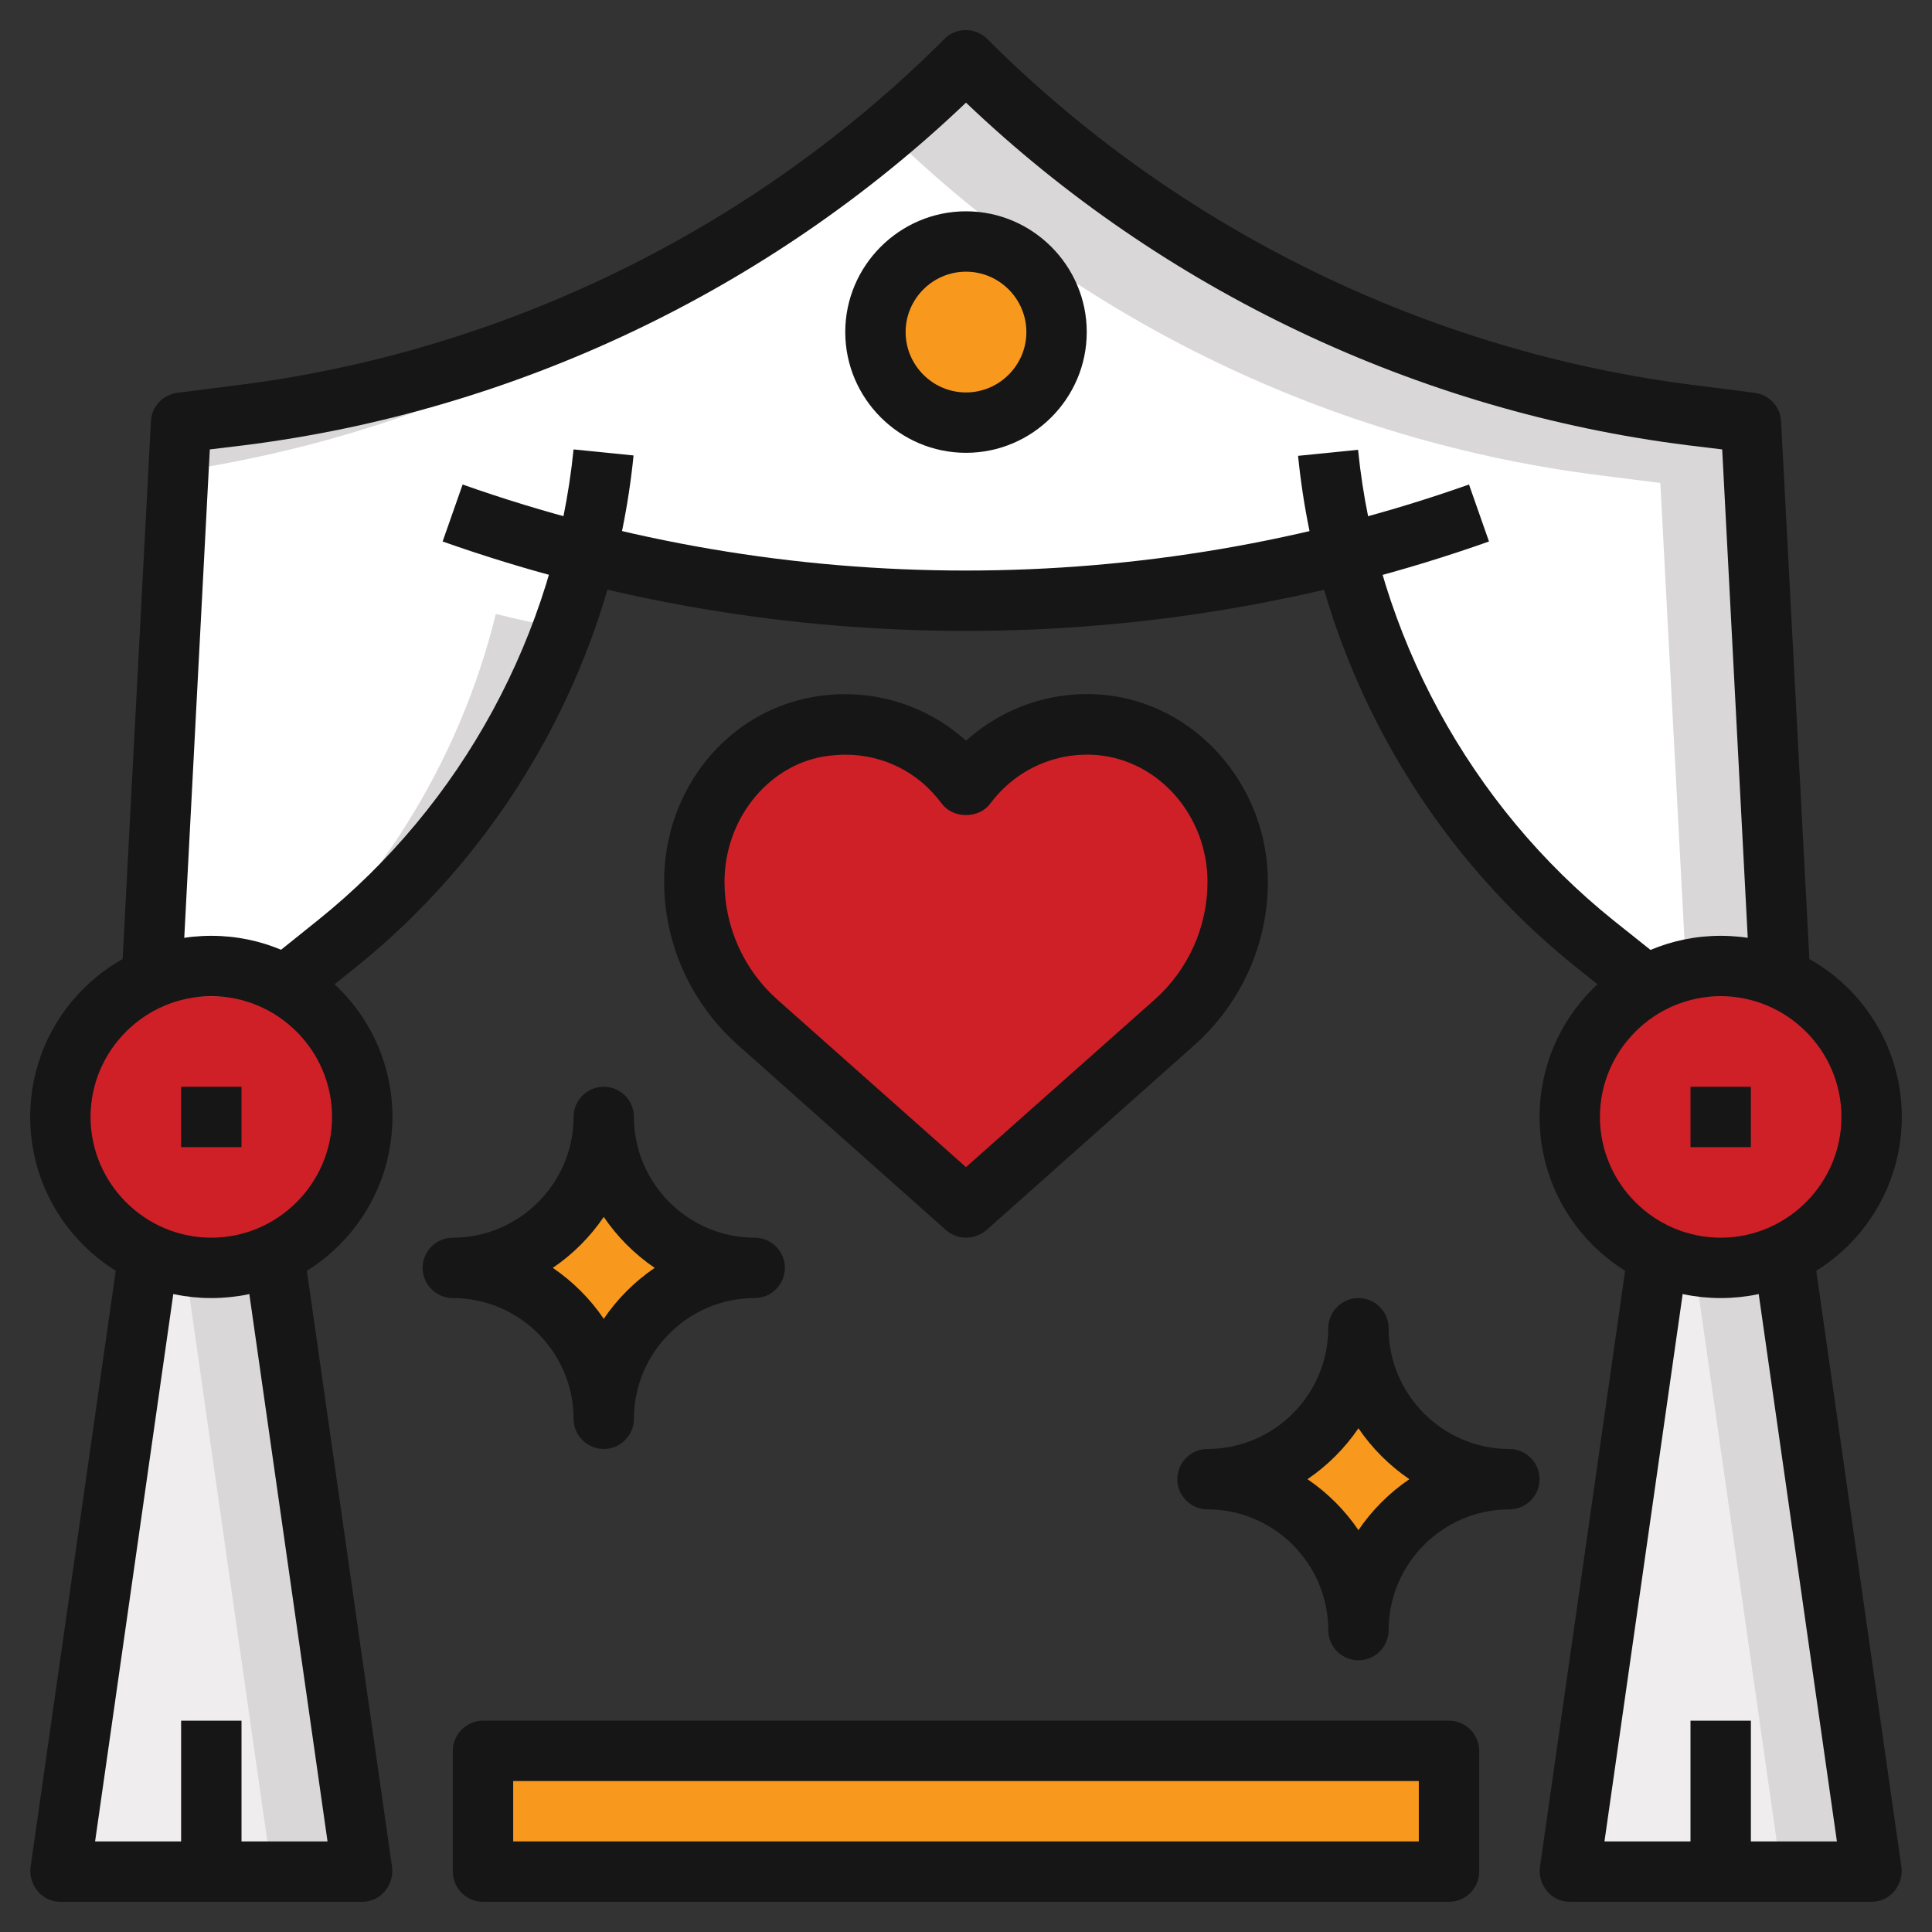
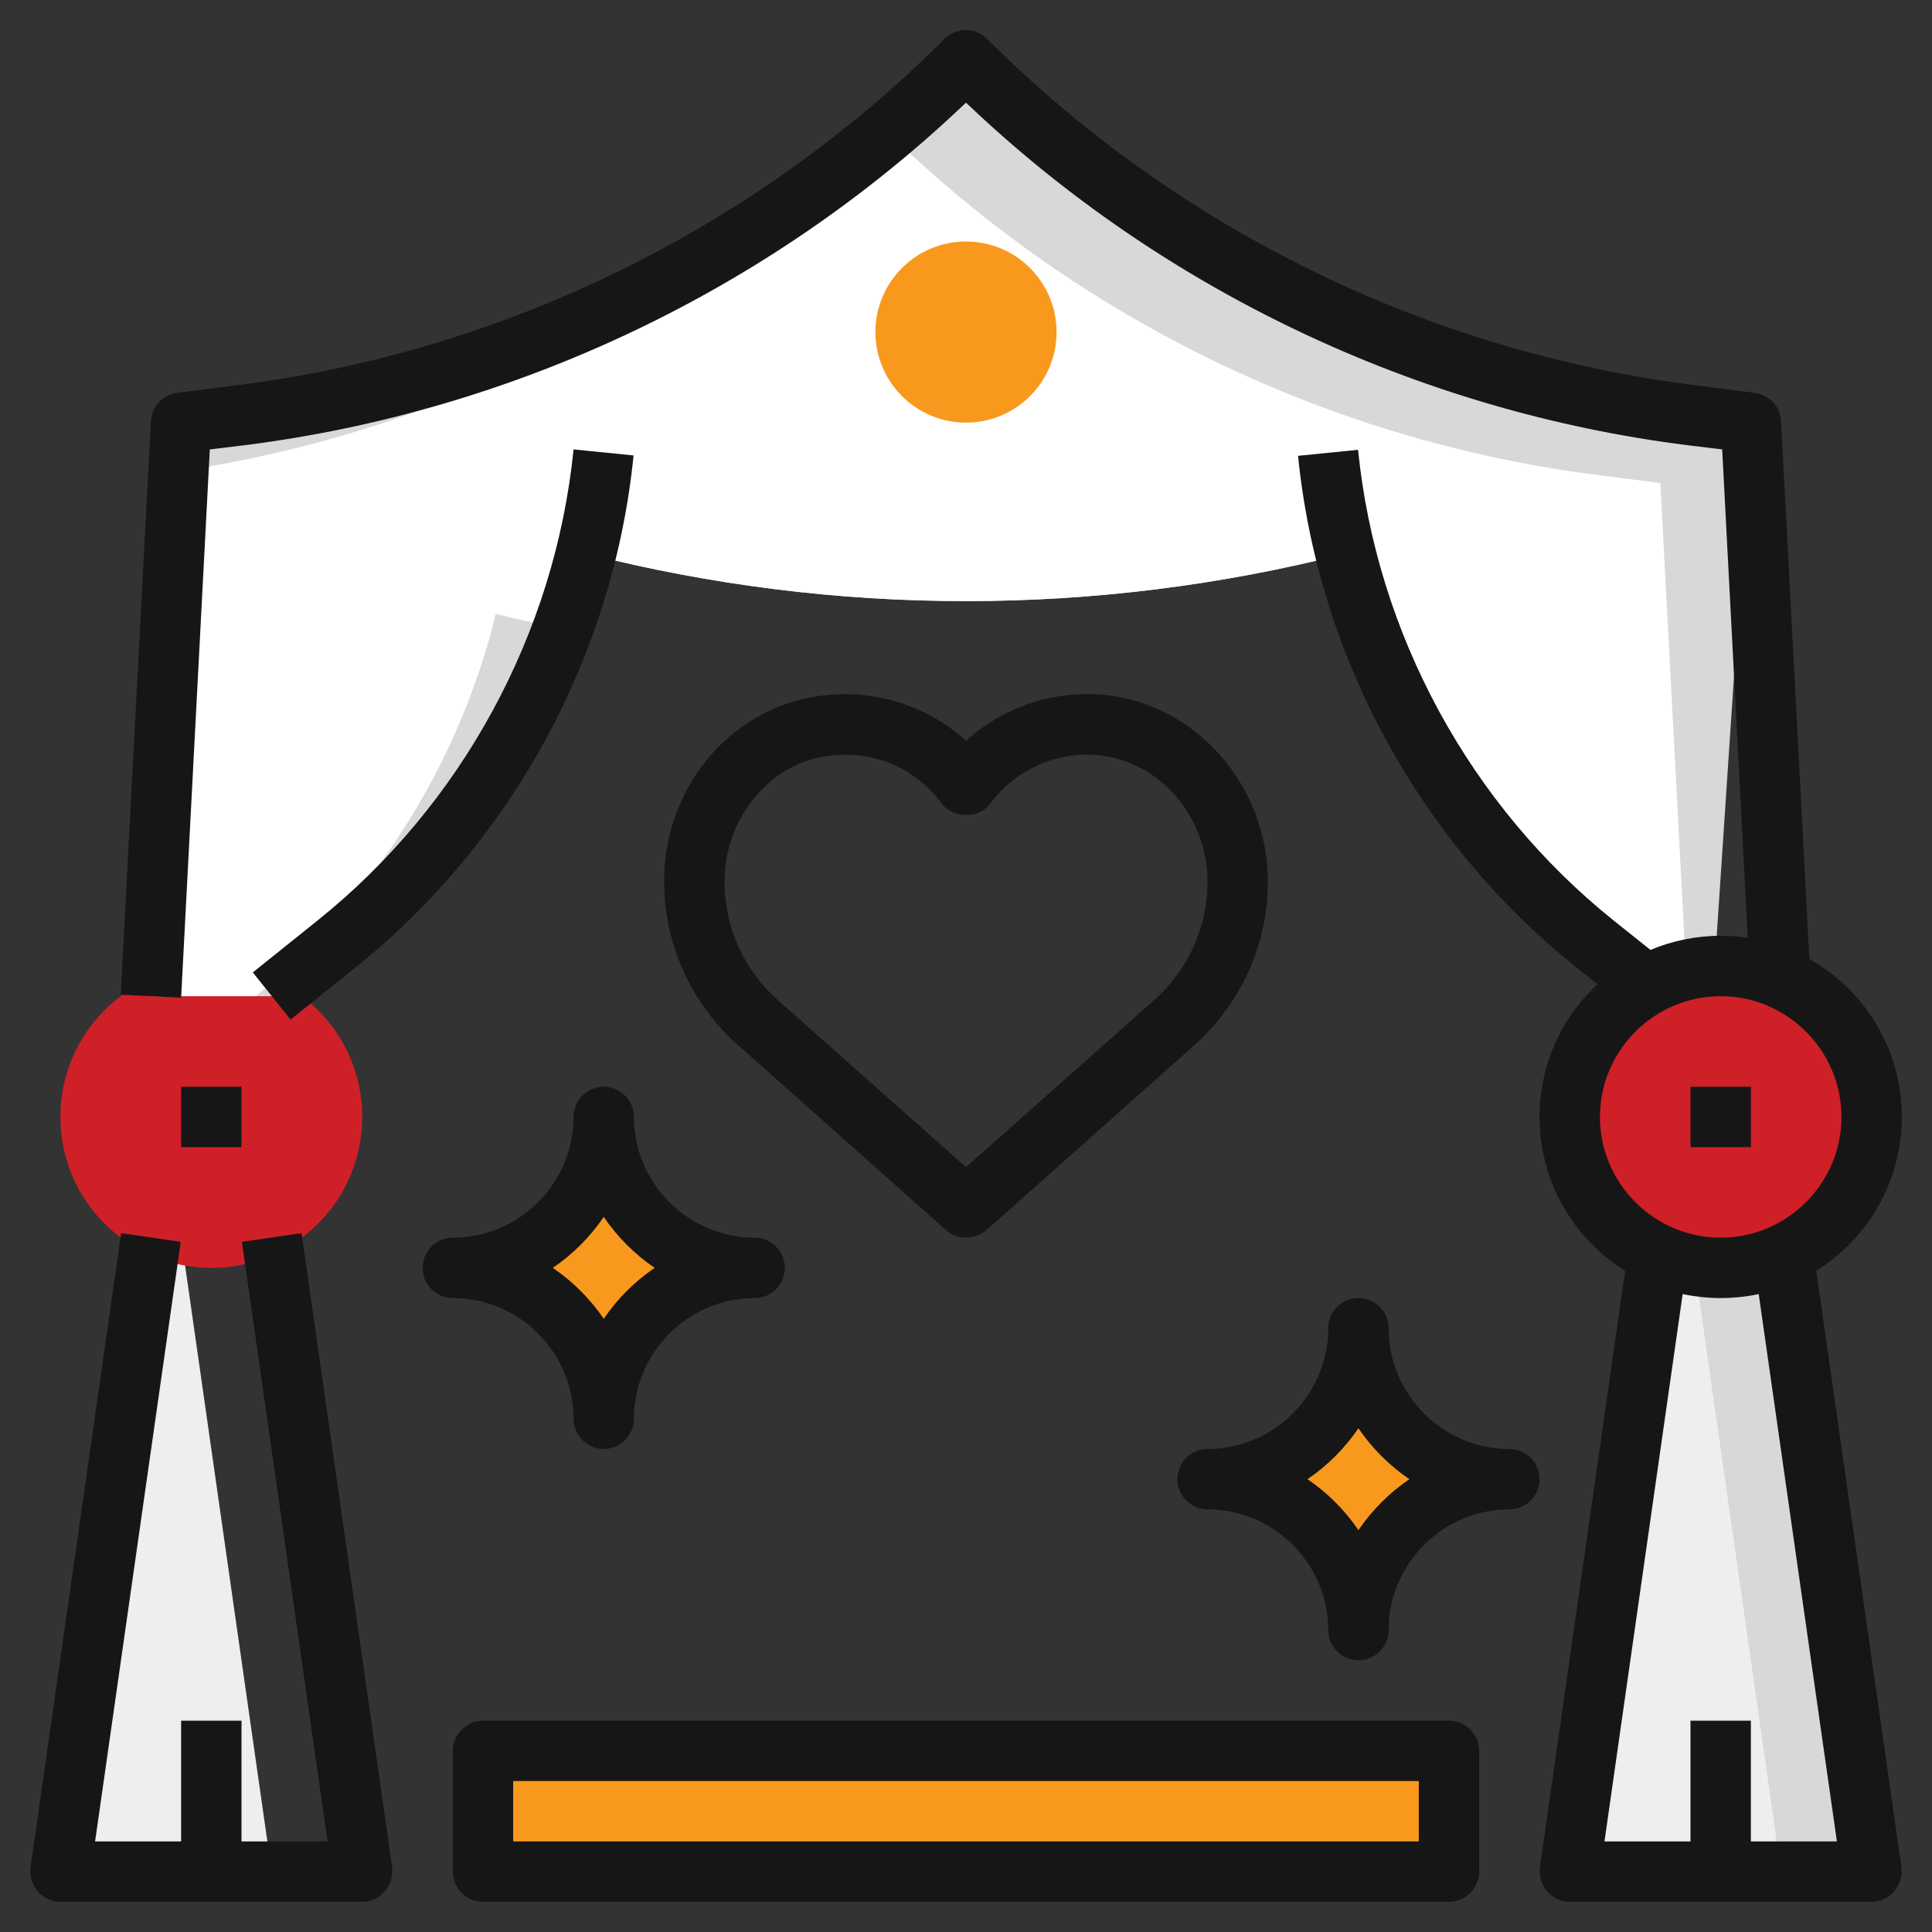
<svg xmlns="http://www.w3.org/2000/svg" version="1.1" id="Layer_3" x="0px" y="0px" viewBox="-393 -56 512 512" style="enable-background:new -393 -56 512 512;" xml:space="preserve">
  <rect x="-393" y="-56" width="512" height="512" fill="#333333" stroke="none" />
  <style type="text/css">
	.st0{fill:#F8991D;}
	.st1{fill:#CF2027;}
	.st2{fill:#D9D7D8;}
	.st3{fill:#EFEDEE;}
	.st4{fill:#FFFFFF;}
	.st5{fill:#161616;}
</style>
  <g>
    <g>
      <path class="st0" d="M-193,280L-193,280c-22.1,0-40-17.9-40-40l0,0l0,0c0,22.1-17.9,40-40,40l0,0l0,0c22.1,0,40,17.9,40,40l0,0    l0,0C-233,297.9-215.1,280-193,280L-193,280z" />
    </g>
    <g>
      <path class="st0" d="M7,336L7,336c-22.1,0-40-17.9-40-40l0,0l0,0c0,22.1-17.9,40-40,40l0,0l0,0c22.1,0,40,17.9,40,40l0,0l0,0    C-33,353.9-15.1,336,7,336L7,336z" />
    </g>
    <g>
      <rect x="-265" y="408" class="st0" width="256" height="32" />
    </g>
    <g>
-       <path class="st1" d="M-65,177.7L-65,177.7c0-21.1-15.6-39.8-36.6-41.5c-14.5-1.2-27.5,5.4-35.4,16.1    c-8.6-11.5-23.1-18.4-39.2-15.6c-19.4,3.4-32.8,21.4-32.8,41l0,0c0,14.2,6.1,27.7,16.7,37.2L-137,264l55.3-49.2    C-71.1,205.4-65,191.9-65,177.7z" />
-     </g>
+       </g>
    <g>
-       <polyline class="st2" points="-321,272 -297,440 -377,440 -353,272   " />
-     </g>
+       </g>
    <g>
      <polyline class="st2" points="47,272 23,440 103,440 79,272   " />
    </g>
    <g>
      <polygon class="st3" points="-353,272 -377,440 -321,440 -345,272   " />
    </g>
    <g>
      <polygon class="st3" points="47,272 23,440 79,440 55,272   " />
    </g>
    <g>
      <circle class="st1" cx="-337" cy="240" r="40" />
    </g>
    <g>
      <circle class="st1" cx="63" cy="240" r="40" />
    </g>
    <g>
-       <path class="st2" d="M-321,208l17.2-13.8c33-26.4,56.2-62.9,66.2-103.5l0,0c66,16.8,135.2,16.8,201.2,0l0,0    c10,40.6,33.1,77.1,66.2,103.5L47,208h32L71,56l-15.7-2C-17.5,44.9-85.2,11.8-137-40l0,0l0,0c-51.8,51.8-119.5,84.9-192.3,94    l-15.7,2l-8,152H-321z" />
+       <path class="st2" d="M-321,208l17.2-13.8c33-26.4,56.2-62.9,66.2-103.5l0,0c66,16.8,135.2,16.8,201.2,0l0,0    c10,40.6,33.1,77.1,66.2,103.5h32L71,56l-15.7-2C-17.5,44.9-85.2,11.8-137-40l0,0l0,0c-51.8,51.8-119.5,84.9-192.3,94    l-15.7,2l-8,152H-321z" />
    </g>
    <g>
      <path class="st4" d="M47,72l-15.7-2c-71.3-8.9-137.6-40.9-189.1-91C-171-9.8-185,0.2-199.6,9c-42.9,31.4-93,52-146,59.9L-353,208    h27.8c31.6-26.2,53.9-61.8,63.6-101.3c5.9,1.5,11.8,2.7,17.8,3.9c2.4-6.5,4.6-13.1,6.2-19.9c66,16.8,135.2,16.8,201.2,0l0,0    c10,40.6,33.1,77.1,66.2,103.5L47,208h7.2L47,72z" />
    </g>
    <g>
      <circle class="st0" cx="-137" cy="32" r="24" />
    </g>
    <g>
-       <path class="st5" d="M-337,288c-26.5,0-48-21.5-48-48s21.5-48,48-48s48,21.5,48,48S-310.5,288-337,288z M-337,208    c-17.6,0-32,14.4-32,32s14.4,32,32,32s32-14.4,32-32S-319.4,208-337,208z" />
-     </g>
+       </g>
    <g>
      <path class="st5" d="M-297,448h-80c-2.3,0-4.5-1-6-2.8c-1.5-1.8-2.2-4.1-1.9-6.4l24-168l15.8,2.3L-367.8,432h61.6l-22.7-158.9    l15.8-2.3l24,168c0.3,2.3-0.4,4.6-1.9,6.4C-292.5,447-294.7,448-297,448z" />
    </g>
    <g>
      <rect x="-345" y="400" class="st5" width="16" height="40" />
    </g>
    <g>
      <path class="st5" d="M-316,214.2l-10-12.5l17.2-13.8c38.2-30.6,62.9-76.1,67.8-124.8l15.9,1.6c-5.3,53-32.2,102.4-73.7,135.7    L-316,214.2z" />
    </g>
    <g>
      <path class="st5" d="M63,288c-26.5,0-48-21.5-48-48s21.5-48,48-48s48,21.5,48,48S89.5,288,63,288z M63,208c-17.6,0-32,14.4-32,32    s14.4,32,32,32s32-14.4,32-32S80.6,208,63,208z" />
    </g>
    <g>
      <path class="st5" d="M103,448H23c-2.3,0-4.5-1-6-2.8s-2.2-4.1-1.9-6.4l24-168l15.8,2.3L32.2,432h61.6L71.1,273.1l15.8-2.3l24,168    c0.3,2.3-0.4,4.6-1.9,6.4S105.3,448,103,448z" />
    </g>
    <g>
      <rect x="55" y="400" class="st5" width="16" height="40" />
    </g>
    <g>
      <path class="st5" d="M71,208.4L63.4,63.1L54.3,62C-17.3,53-84.9,20.9-137-28.8C-189.1,20.9-256.7,53-328.3,62l-9.1,1.1l-7.6,145.3    l-16-0.8l8-152c0.2-3.9,3.2-7,7-7.5l15.7-2c70.6-8.8,137.3-41.4,187.6-91.8c3.1-3.1,8.2-3.1,11.3,0C-81,4.7-14.4,37.3,56.3,46.1    l15.7,2c3.8,0.5,6.8,3.6,7,7.5l8,152L71,208.4z" />
    </g>
    <g>
      <path class="st5" d="M42,214.2l-17.2-13.8C-16.8,167.2-43.7,117.8-49,64.8l15.9-1.6c4.9,48.7,29.6,94.2,67.8,124.8L52,201.8    L42,214.2z" />
    </g>
    <g>
      <path class="st5" d="M-137,272c-1.9,0-3.8-0.7-5.3-2l-55.3-49.2c-12.3-11-19.4-26.7-19.4-43.2c0-24.3,16.6-44.9,39.5-48.9    c14.8-2.6,29.7,1.8,40.5,11.6c9.8-8.8,22.7-13.3,36.1-12.2C-76.3,130.2-57,152-57,177.7c0,16.5-7.1,32.2-19.4,43.2l-55.3,49.2    C-133.2,271.3-135.1,272-137,272z M-169,144c-1.9,0-3.8,0.2-5.8,0.5c-15,2.6-26.2,16.9-26.2,33.2c0,11.9,5.1,23.3,14,31.2l50,44.4    l50-44.4c8.9-7.9,14-19.3,14-31.2c0-17.4-12.8-32.2-29.3-33.6c-11-0.9-21.6,3.9-28.3,12.9c-3,4-9.8,4-12.8,0    C-149.6,148.6-158.9,144-169,144z" />
    </g>
    <g>
-       <path class="st5" d="M-137,111.2c-47,0-94-7.9-138.7-23.7l5.3-15.1c86,30.4,180.7,30.4,266.7,0l5.3,15.1    C-43,103.3-90,111.2-137,111.2z" />
-     </g>
+       </g>
    <g>
      <rect x="-345" y="232" class="st5" width="16" height="16" />
    </g>
    <g>
      <rect x="55" y="232" class="st5" width="16" height="16" />
    </g>
    <g>
      <path class="st5" d="M-9,448h-256c-4.4,0-8-3.6-8-8v-32c0-4.4,3.6-8,8-8H-9c4.4,0,8,3.6,8,8v32C-1,444.4-4.6,448-9,448z M-257,432    h240v-16h-240V432z" />
    </g>
    <g>
-       <path class="st5" d="M-137,64c-17.6,0-32-14.4-32-32s14.4-32,32-32s32,14.4,32,32S-119.4,64-137,64z M-137,16c-8.8,0-16,7.2-16,16    s7.2,16,16,16s16-7.2,16-16S-128.2,16-137,16z" />
-     </g>
+       </g>
    <g>
      <path class="st5" d="M-233,328c-4.4,0-8-3.6-8-8c0-17.6-14.4-32-32-32c-4.4,0-8-3.6-8-8s3.6-8,8-8c17.6,0,32-14.4,32-32    c0-4.4,3.6-8,8-8s8,3.6,8,8c0,17.6,14.4,32,32,32c4.4,0,8,3.6,8,8s-3.6,8-8,8c-17.6,0-32,14.4-32,32C-225,324.4-228.6,328-233,328    z M-246.5,280c5.3,3.6,9.9,8.2,13.5,13.5c3.6-5.3,8.2-9.9,13.5-13.5c-5.3-3.6-9.9-8.2-13.5-13.5    C-236.6,271.8-241.2,276.4-246.5,280z" />
    </g>
    <g>
      <path class="st5" d="M-33,384c-4.4,0-8-3.6-8-8c0-17.6-14.4-32-32-32c-4.4,0-8-3.6-8-8s3.6-8,8-8c17.6,0,32-14.4,32-32    c0-4.4,3.6-8,8-8s8,3.6,8,8c0,17.6,14.4,32,32,32c4.4,0,8,3.6,8,8s-3.6,8-8,8c-17.6,0-32,14.4-32,32C-25,380.4-28.6,384-33,384z     M-46.5,336c5.3,3.6,9.9,8.2,13.5,13.5c3.6-5.3,8.2-9.9,13.5-13.5c-5.3-3.6-9.9-8.2-13.5-13.5C-36.6,327.8-41.2,332.4-46.5,336z" />
    </g>
  </g>
</svg>